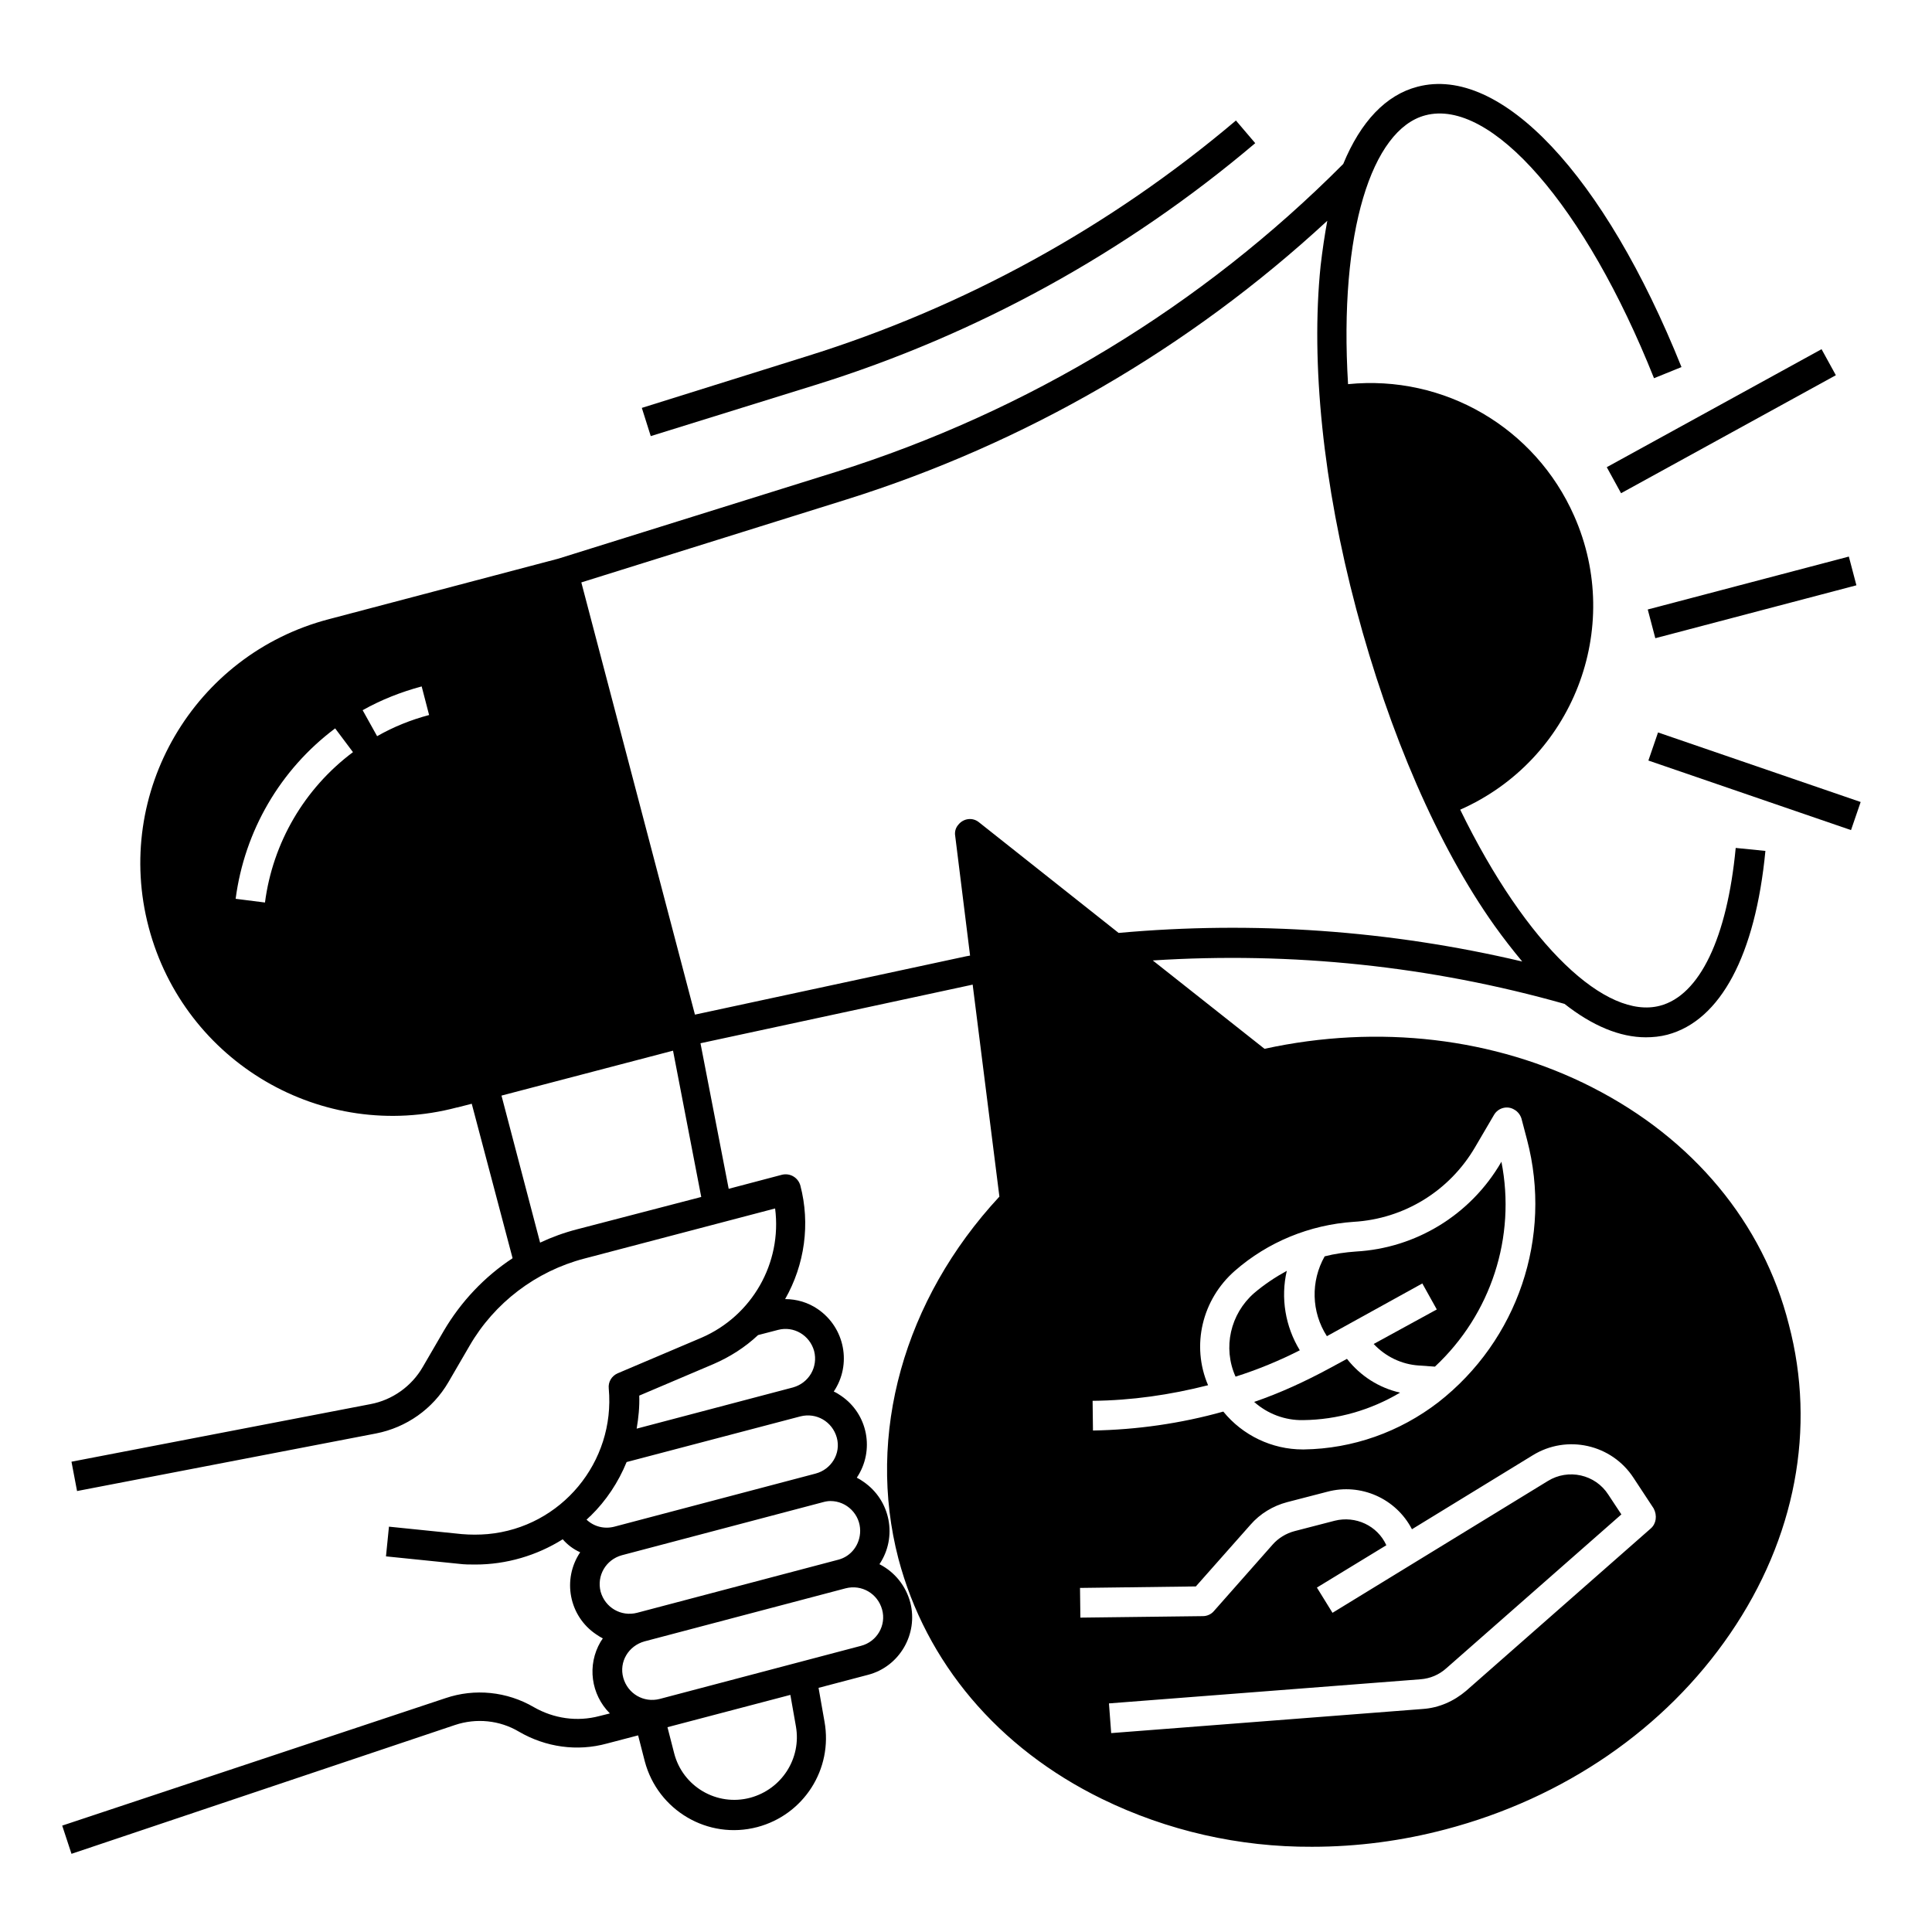
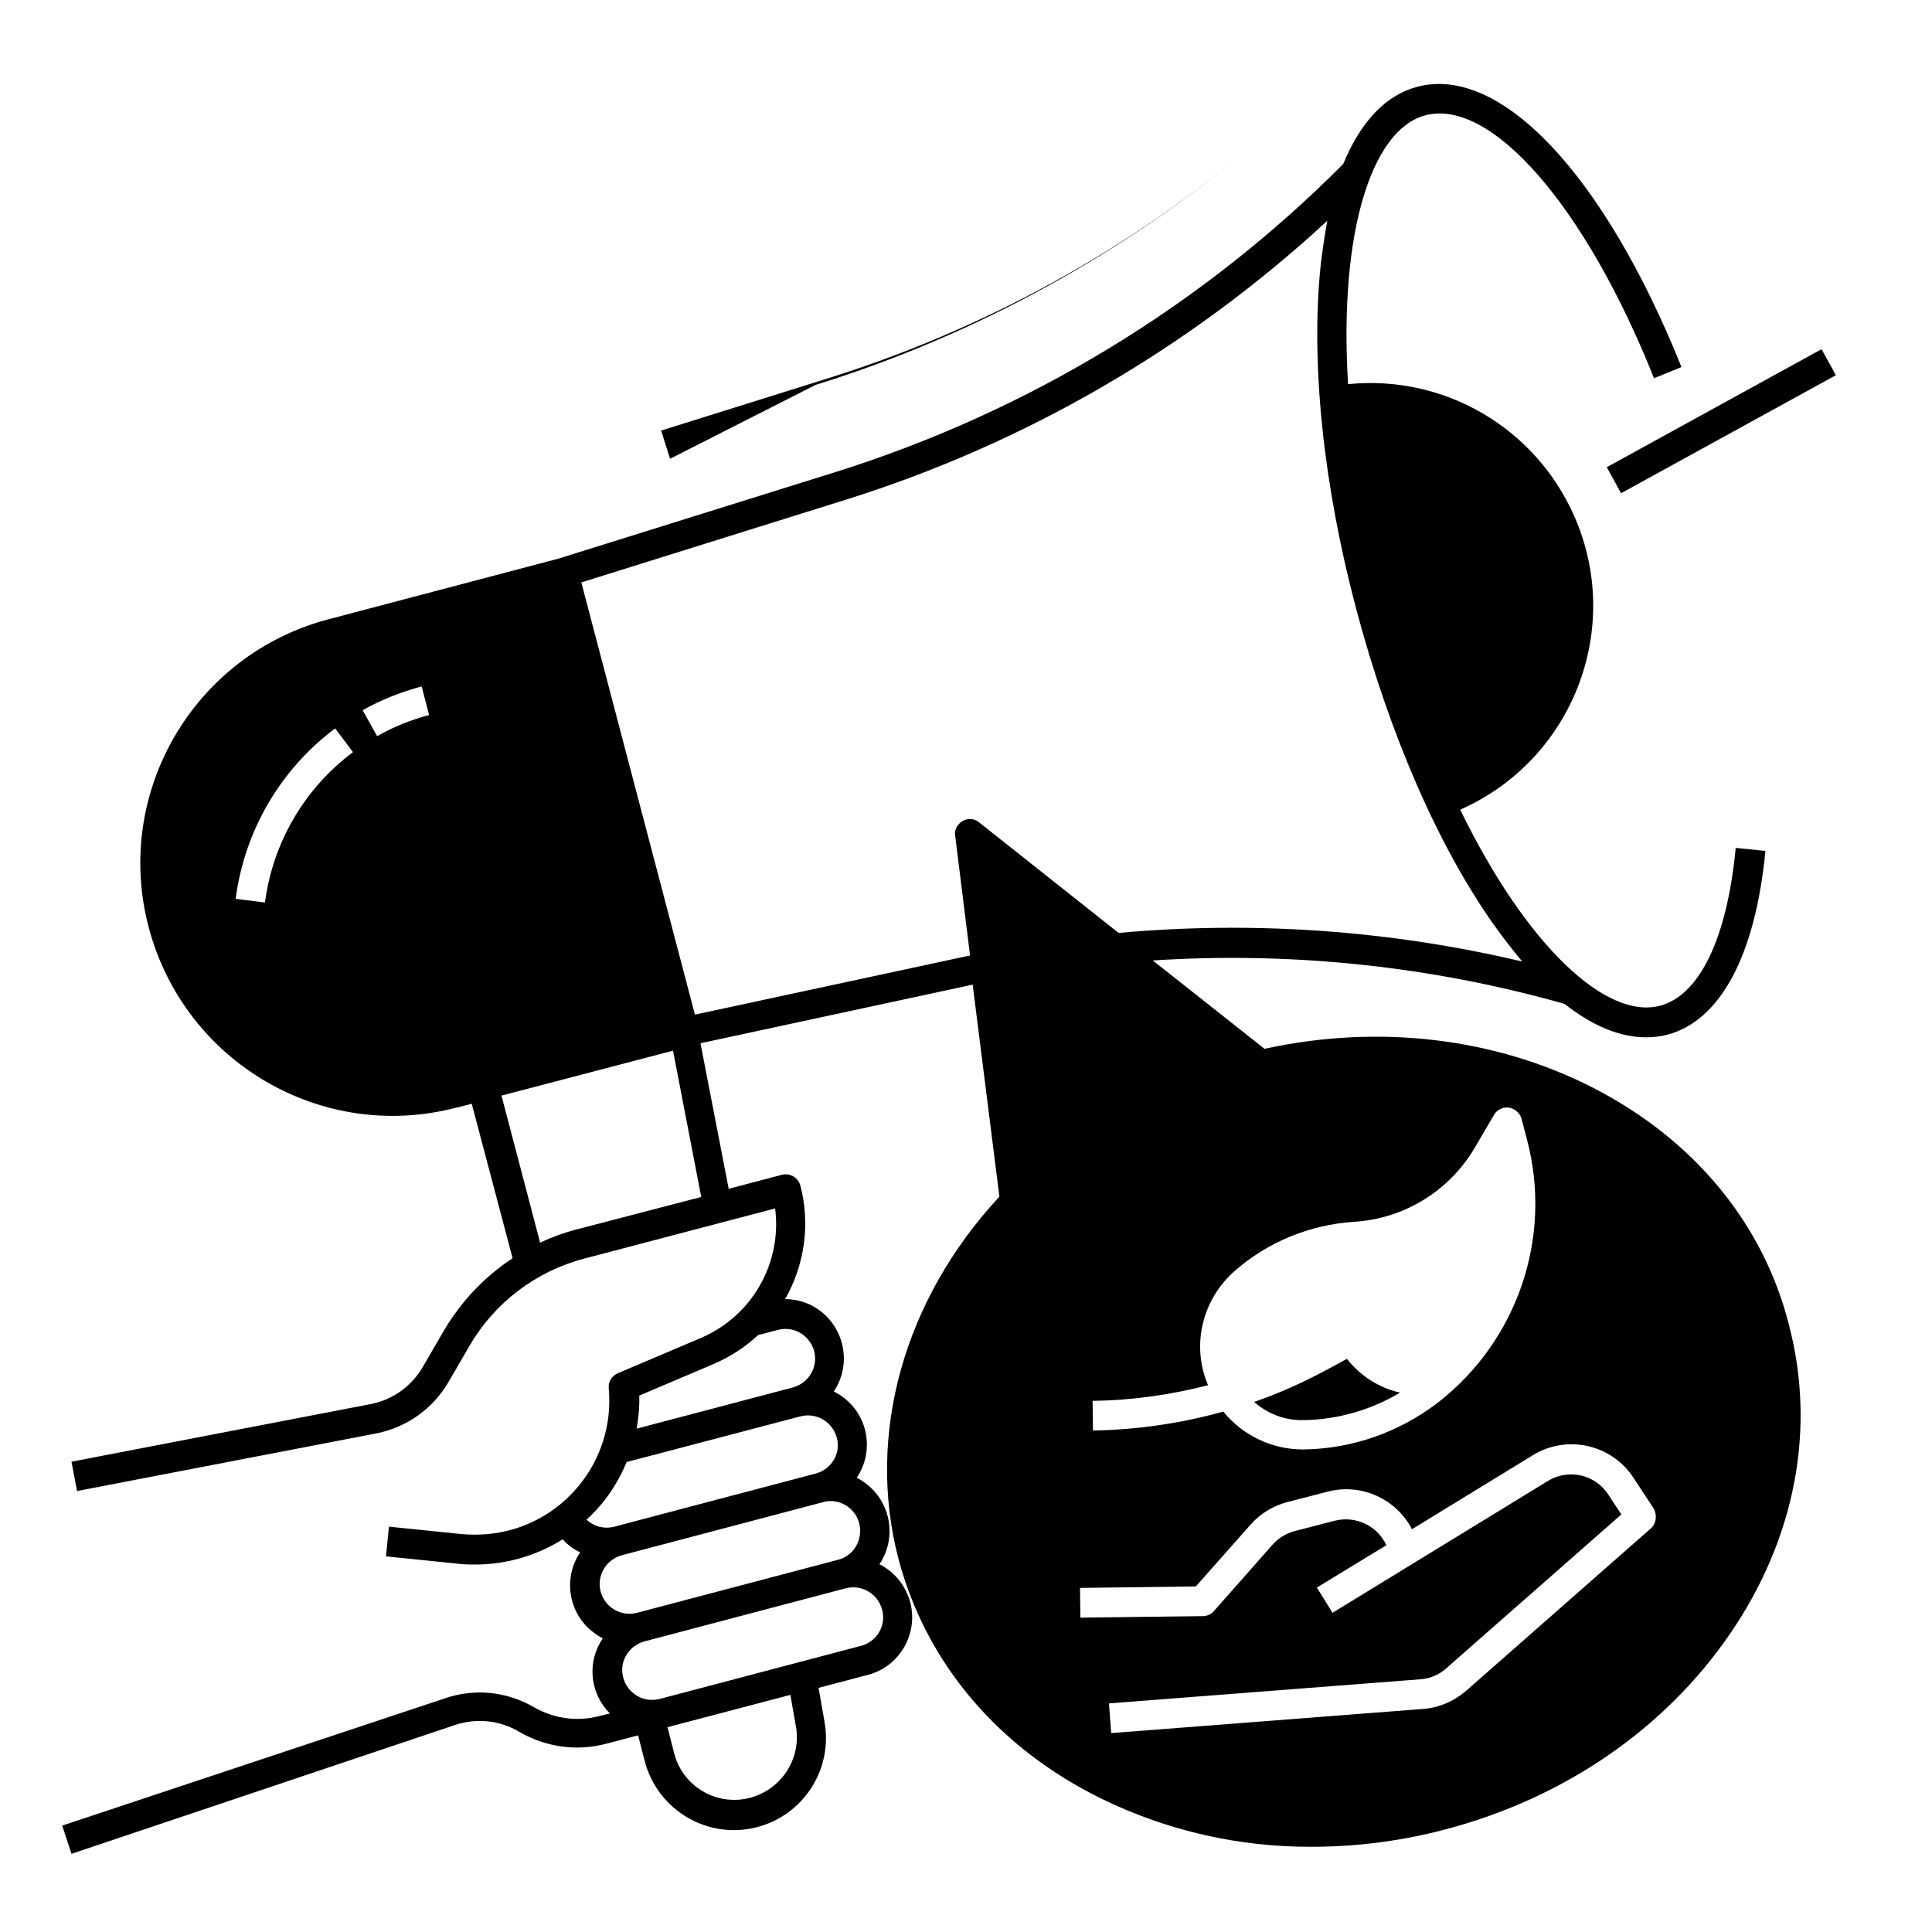
<svg xmlns="http://www.w3.org/2000/svg" fill="#000000" width="800px" height="800px" version="1.1" viewBox="144 144 512 512">
  <g>
    <path d="m569.81 267.81 56.922-31.27 3.789 6.898-56.922 31.27z" />
-     <path d="m580.67 305.52 53.293-14.023 2.004 7.613-53.293 14.023z" />
-     <path d="m580.84 345.55 2.555-7.445 53.699 18.434-2.555 7.445z" />
-     <path d="m360.14 246c42.707-13.285 82.359-35.129 116.51-64.059l-5.117-6.004c-33.355 28.242-72.027 49.496-113.75 62.484l-43.691 13.676 2.363 7.477z" />
+     <path d="m360.14 246c42.707-13.285 82.359-35.129 116.51-64.059c-33.355 28.242-72.027 49.496-113.75 62.484l-43.691 13.676 2.363 7.477z" />
    <path d="m500.96 504.11-4.723 2.559c-6.394 3.445-12.988 6.496-19.875 8.855 3.543 3.148 8.168 4.922 12.988 4.82 9.055-0.098 17.91-2.656 25.684-7.281-5.613-1.277-10.531-4.426-14.074-8.953z" />
-     <path d="m488.46 501.84c-3.836-6.297-5.117-13.875-3.445-21.059-3.051 1.672-6.004 3.641-8.66 5.902-6.297 5.512-8.363 14.465-4.922 22.141 5.906-1.867 11.613-4.231 17.027-6.984z" />
    <path d="m566 432.18c-25.879-13.188-56.68-16.828-86.887-10.234l-29.617-23.418c36.801-2.363 73.703 1.477 109.12 11.512 7.379 5.805 14.66 8.855 21.551 8.855 1.871 0 3.836-0.195 5.707-0.688 14.07-3.738 23.32-21.059 25.977-48.707l-7.871-0.789c-2.262 23.812-9.543 39.066-20.074 41.82-14.168 3.738-35.227-15.645-52.938-51.957 29.816-13.188 43.395-48.02 30.207-77.836-10.332-23.418-34.441-37.492-59.926-34.934-2.461-40.344 6.297-67.504 20.469-71.242 17.418-4.625 42.41 24.008 60.613 69.668l7.281-2.953c-20.469-50.973-47.922-80.098-69.961-74.293-8.363 2.164-15.055 9.25-19.68 20.469-37.492 37.688-83.641 65.633-134.32 81.574l-73.703 23.027-60.812 16.039c-35.719 9.348-57.172 45.953-47.723 81.672 9.445 35.719 45.953 57.172 81.672 47.723h0.098l3.836-0.984 10.824 40.934c-7.477 4.922-13.676 11.512-18.203 19.188l-5.609 9.645c-2.953 5.117-8.07 8.758-13.875 9.84l-79.211 15.254 1.477 7.773 79.211-15.254c8.07-1.574 15.055-6.496 19.188-13.578l5.609-9.645c6.594-11.414 17.613-19.777 30.406-23.125l50.578-13.285c1.871 14.465-6.102 28.438-19.484 34.242l-22.238 9.445c-1.574 0.688-2.559 2.262-2.363 4.035 1.77 19.484-12.594 36.801-32.078 38.574-2.262 0.195-4.625 0.195-6.887 0l-19.285-1.969-0.789 7.871 19.285 1.969c1.477 0.195 2.953 0.195 4.43 0.195 8.168 0 16.234-2.363 23.125-6.691 1.277 1.477 2.856 2.656 4.625 3.445-4.82 7.184-2.953 16.926 4.231 21.746 0.59 0.395 1.18 0.789 1.77 1.082-0.195 0.297-0.395 0.59-0.59 0.887-3.641 6.199-2.559 13.973 2.461 18.992l-2.754 0.688c-5.902 1.574-12.102 0.688-17.418-2.363-7.086-4.133-15.645-5.019-23.418-2.363l-101.55 33.766 2.461 7.477 101.65-34.145c5.609-1.871 11.809-1.277 16.926 1.77 7.086 4.133 15.449 5.312 23.32 3.148l8.266-2.164 1.77 6.887c3.445 12.988 16.727 20.859 29.816 17.418 12.301-3.246 20.074-15.352 17.809-27.945l-1.574-8.953 13.086-3.445c8.363-2.164 13.383-10.824 11.219-19.188-1.18-4.43-4.133-8.07-8.168-10.137 4.82-7.184 2.953-16.926-4.231-21.844-0.297-0.195-0.59-0.395-0.887-0.59-0.297-0.195-0.59-0.297-0.887-0.492 4.82-7.184 2.953-16.926-4.231-21.746-0.59-0.395-1.18-0.789-1.871-1.082 4.82-7.184 2.953-16.926-4.231-21.844-2.559-1.77-5.609-2.656-8.66-2.656 5.215-9.152 6.691-19.977 4.035-30.109-0.59-2.066-2.656-3.344-4.82-2.856l-14.168 3.738-7.477-38.574 71.734-15.449c0.098 0 0.297-0.098 0.395-0.098l7.086 56.188c-25.387 27.355-35.324 63.074-26.766 95.941 7.281 27.551 26.371 50.184 53.922 63.664 17.32 8.461 36.406 12.793 55.695 12.695 12.004 0 23.91-1.574 35.426-4.625 31.391-8.266 58.156-26.668 75.375-51.855 17.32-25.289 22.828-54.414 15.547-81.969-6.793-26.867-25.391-49.203-52.059-62.781zm-351.78-49.004-7.773-0.984c2.363-18.008 11.809-34.242 26.371-45.164l4.723 6.297c-12.891 9.645-21.254 24.008-23.32 39.852zm29.719-44.082-3.836-6.887c4.922-2.754 10.137-4.82 15.645-6.297l1.969 7.578c-4.824 1.273-9.449 3.144-13.777 5.606zm110.99 262.43c1.477 8.461-3.738 16.629-12.102 18.895-8.855 2.363-17.91-2.953-20.172-11.809l-1.77-6.887 32.57-8.562zm17.223-21.355-53.332 14.07c-4.231 1.082-8.461-1.379-9.645-5.609-1.18-4.231 1.379-8.461 5.609-9.645l53.332-14.07c4.231-1.082 8.461 1.379 9.645 5.609 1.18 4.234-1.379 8.562-5.609 9.645zm-6.004-22.828-53.332 14.07c-4.231 1.082-8.461-1.379-9.645-5.609-1.082-4.231 1.379-8.461 5.609-9.645l53.332-14.07c0.688-0.195 1.379-0.297 1.969-0.297 4.328 0 7.871 3.543 7.871 7.871 0 3.644-2.359 6.793-5.805 7.68zm-6.004-22.828-53.332 14.07c-2.656 0.688-5.41 0-7.379-1.871 0.395-0.297 0.688-0.688 1.082-0.984 4.133-4.035 7.379-8.953 9.543-14.27l46.051-12.102c4.231-1.082 8.461 1.379 9.645 5.609 1.184 4.234-1.477 8.465-5.609 9.547zm-0.391-32.473c1.082 4.231-1.379 8.461-5.609 9.645l-41.426 10.922c0.492-2.856 0.789-5.805 0.688-8.758l19.68-8.363c4.328-1.871 8.363-4.43 11.809-7.676l5.312-1.379c4.133-1.082 8.363 1.379 9.547 5.609zm111.49-21.254c8.758-7.676 19.875-12.203 31.488-12.988 13.383-0.789 25.387-8.168 32.176-19.777l5.019-8.562c1.082-1.871 3.543-2.559 5.41-1.379 0.887 0.492 1.574 1.379 1.871 2.363l1.477 5.609c6.789 25.781-2.461 53.137-23.52 69.57-10.234 7.871-22.633 12.301-35.621 12.496h-0.297c-8.168 0-15.941-3.738-21.059-10.035-11.219 3.148-22.926 4.82-34.539 5.019l-0.098-7.871c10.332-0.098 20.566-1.574 30.602-4.133-4.523-10.535-1.57-22.734 7.09-30.312zm-174.27-11.02c-3.445 0.887-6.691 2.066-9.84 3.543l-10.234-38.965 45.461-11.906 7.477 38.77zm106.47-107.85c-1.672-1.379-4.133-1.082-5.512 0.688-0.688 0.789-0.984 1.871-0.789 2.953l3.938 31.684c-0.395 0.098-0.688 0.098-1.082 0.195l-71.832 15.449-30.109-114.54 70.16-21.941c47.43-14.859 91.02-40.148 127.53-73.898-0.688 3.738-1.277 7.676-1.77 11.906-2.656 25.781 0.688 58.055 9.445 91.02 8.758 32.965 21.648 62.781 36.605 83.836 2.461 3.445 4.922 6.594 7.379 9.543-35.031-8.266-71.145-10.824-106.96-7.578zm178.01 187.16-48.906 43c-3.246 2.754-7.184 4.527-11.512 4.82l-82.559 6.394-0.59-7.871 82.559-6.394c2.559-0.195 4.922-1.18 6.887-2.953l46.348-40.738-3.445-5.215c-3.445-5.41-10.629-6.988-16.039-3.641l-57.07 34.934-4.133-6.691 18.402-11.219c-2.363-5.215-8.168-7.871-13.676-6.496l-10.629 2.754c-2.262 0.59-4.328 1.871-5.805 3.543l-15.645 17.711c-0.688 0.789-1.77 1.277-2.856 1.277l-32.473 0.395-0.098-7.871 30.699-0.395 14.465-16.336c2.559-2.953 6.004-5.019 9.742-6.004l10.629-2.754c8.855-2.363 18.203 1.77 22.434 9.938l31.98-19.582c9.055-5.609 20.961-2.953 26.766 6.004l5.312 8.07c0.98 1.879 0.688 4.043-0.789 5.32z" />
-     <path d="m520.93 484.13 3.836 6.887-16.727 9.152c3.148 3.344 7.379 5.41 12.004 5.707l4.231 0.297c14.859-13.875 21.551-34.34 17.613-54.316l-0.098 0.195c-8.07 13.875-22.535 22.73-38.473 23.617-2.754 0.195-5.609 0.59-8.266 1.277-3.738 6.594-3.543 14.762 0.59 21.156z" />
  </g>
</svg>